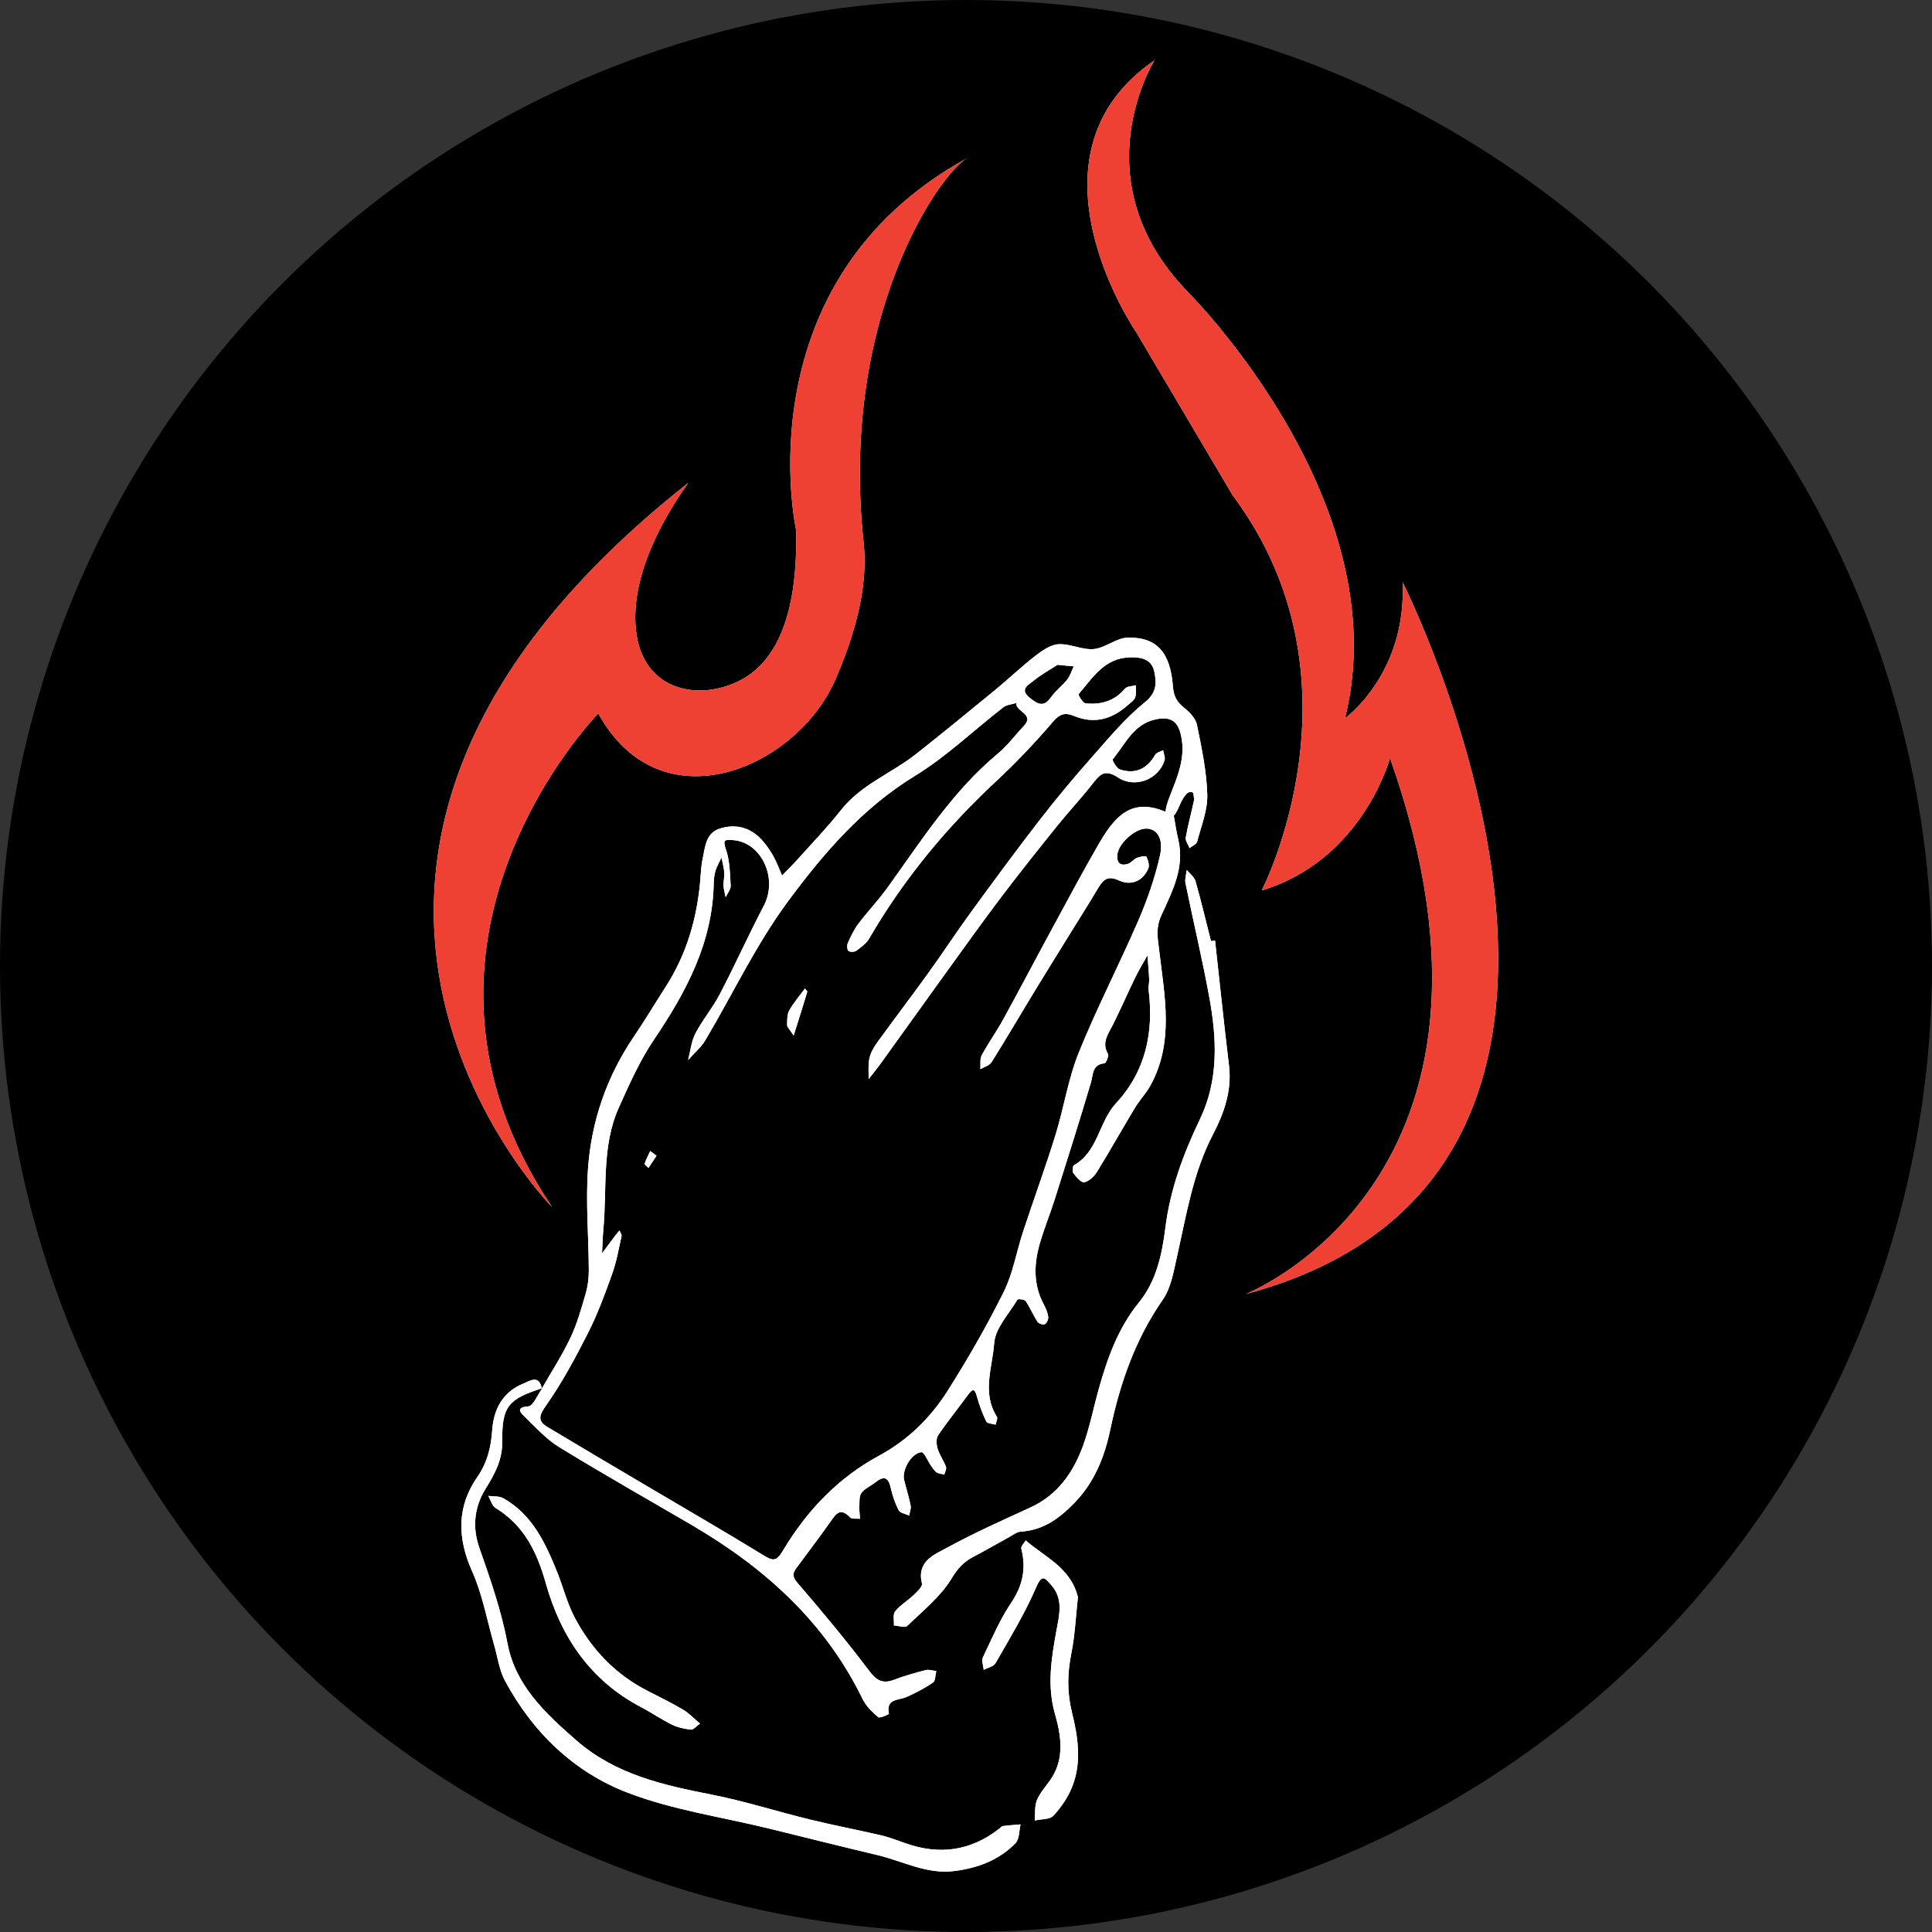
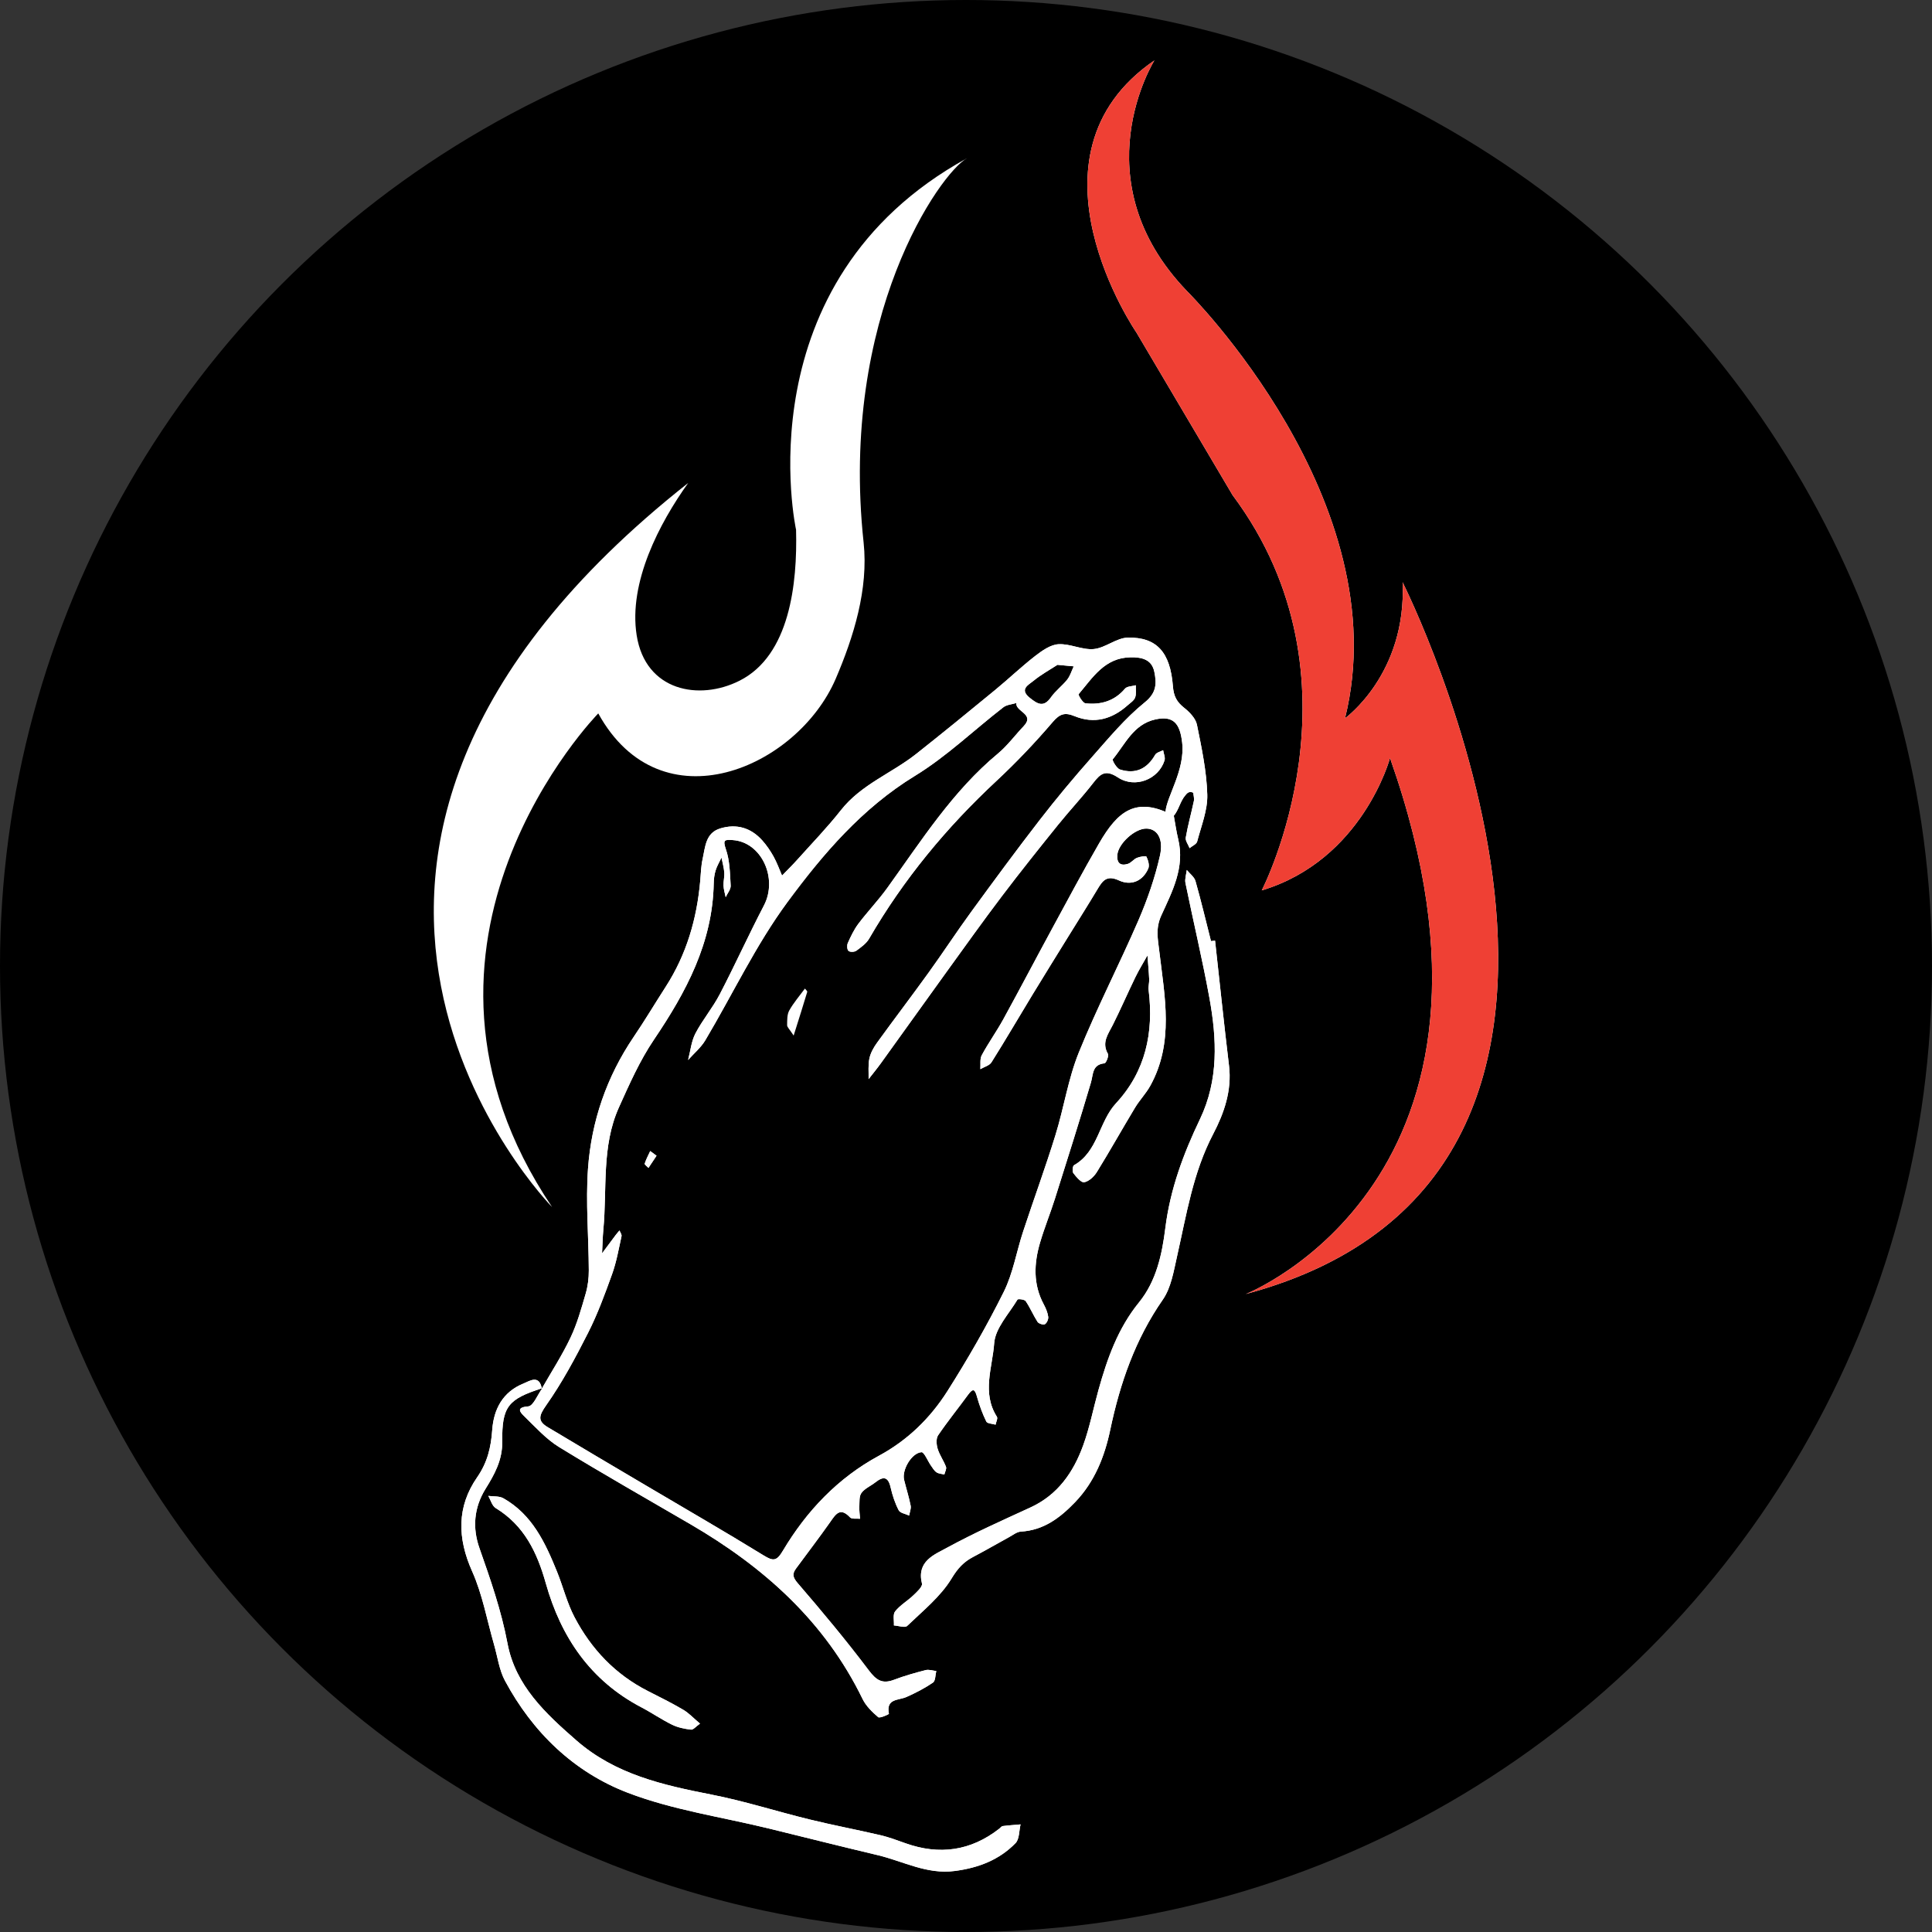
<svg xmlns="http://www.w3.org/2000/svg" version="1.1" width="1024" height="1024">
  <rect width="100%" height="100%" fill="#333333" stroke="none" />
  <svg id="SvgjsSvg1029" viewBox="0 0 1024 1024">
    <g id="SvgjsG1028">
      <circle cx="512" cy="512" r="512" />
      <path d="M287.17,736.01c5.15-9.03,10.85-17.79,15.28-27.18,3.48-7.34,5.69-15.34,7.98-23.2,1.15-3.94,1.67-8.19,1.65-12.29-.08-17.96-1.69-36.02-.43-53.86,1.79-25.2,9.88-48.72,24.19-69.86,5.92-8.72,11.32-17.79,17.03-26.66,11.01-17.11,16.5-36,18.27-56.17.33-3.88.43-7.81,1.28-11.59,1.4-6.31,1.51-13.75,9.36-16.12,8.6-2.6,16.21-.37,22.23,6.35,2.31,2.58,4.31,5.53,6,8.56,1.77,3.2,3.03,6.7,4.49,10.08,2.68-2.78,5.46-5.48,8.04-8.37,7.79-8.7,15.96-17.13,23.18-26.31,10.72-13.63,26.91-19.53,39.94-29.84,14.02-11.09,27.88-22.41,41.69-33.77,7.22-5.92,13.98-12.41,21.34-18.12,3.63-2.8,8.1-5.98,12.35-6.21,6.17-.35,12.6,3.13,18.68,2.56,6.17-.6,12.02-5.94,18.08-6.06,15.22-.29,22.47,7.67,23.86,25.73.41,5.4,2.06,8.37,5.98,11.48,2.87,2.27,6.08,5.61,6.76,8.93,2.49,12.25,5.13,24.66,5.48,37.07.23,8.25-3.2,16.64-5.36,24.87-.37,1.42-2.64,2.35-4.02,3.51-.72-1.9-2.33-3.94-2.02-5.65,1.11-6.49,2.93-12.87,4.29-19.34.29-1.38-.19-2.93-.31-4.39-2.39-1.11-3.44.47-4.27,1.44-2.68,3.13-3.46,7.81-6.17,10.91-1.46-1.48-4.33-1.53-4.27-2.27.56-8.06,10.47-22.12,8.82-36.64-1.15-10.14-4.6-14.45-14.29-12.27-11.57,2.58-15.9,13.13-22.5,21.11-.41.49,2.06,4.82,3.81,5.4,8.14,2.62,14.37-.27,18.66-7.77.7-1.24,2.78-1.67,4.23-2.45.29,1.84,1.24,3.88.74,5.44-3.15,9.98-15.55,15.01-24.74,8.97-6.56-4.31-9.28-1.94-13.07,2.97-5.92,7.63-12.58,14.68-18.64,22.21-10.02,12.43-20,24.91-29.63,37.63-10.06,13.28-19.73,26.85-29.48,40.33-11.63,16.08-23.13,32.25-34.74,48.33-2.08,2.89-4.35,5.63-6.54,8.45.08-3.69-.33-7.48.43-11.01.64-2.95,2.29-5.86,4.1-8.35,8.97-12.41,18.27-24.58,27.22-37.01,7.71-10.68,14.91-21.73,22.68-32.37,11.9-16.31,23.88-32.6,36.23-48.56,8.78-11.36,18-22.39,27.51-33.15,8.99-10.17,17.75-20.8,28.23-29.26,6.37-5.13,6.25-10.17,5.05-16.12-1.32-6.6-6.6-7.84-12.64-7.73-13.67.21-20.02,10.72-27.48,19.53-.33.39,2.16,4.7,3.61,4.85,8.1.89,15.34-1.15,20.95-7.77,1.09-1.3,3.77-1.24,5.73-1.81-.06,2.19.37,4.58-.37,6.52-.62,1.65-2.54,2.85-3.98,4.12-8.25,7.36-17.67,10.02-28.12,5.73-5.15-2.1-7.81-1.26-11.59,3.15-9.32,10.91-19.26,21.38-29.75,31.15-26.52,24.68-49.32,52.23-67.53,83.65-1.51,2.6-4.29,4.56-6.78,6.39-.97.72-3.34.8-4.14.1-.78-.68-.91-2.99-.39-4.14,1.59-3.55,3.28-7.15,5.61-10.25,4.93-6.52,10.62-12.45,15.38-19.07,18.02-24.99,34.54-51.18,58.64-71.18,5.03-4.19,8.99-9.65,13.55-14.43,6.23-6.52-4.37-7.65-3.86-12.31-2.33.72-5.09.87-6.89,2.27-15.63,12.1-30.06,26.08-46.8,36.31-28,17.11-48.76,41.4-67.59,66.91-16.76,22.72-29.03,48.8-43.55,73.24-2.33,3.92-6.06,7.01-9.13,10.47,1.24-4.72,1.69-9.86,3.88-14.06,3.75-7.2,9.13-13.53,12.87-20.72,8.1-15.55,15.34-31.57,23.44-47.11,7.59-14.56-1.42-33.77-16.64-34.68-3.98-.23-5.32-.31-3.55,4.8,2.1,6.04,2.19,12.87,2.56,19.38.1,1.98-1.71,4.06-2.64,6.1-.41-2.02-1.05-4.04-1.15-6.1-.1-2.33.58-4.7.41-7.01-.21-2.64-.97-5.26-1.48-7.88-1.05,2.25-2.39,4.43-3.11,6.78-.68,2.21-.97,4.62-1.01,6.95-.6,31.44-14.62,57.51-31.65,82.72-7.53,11.13-13.09,23.71-18.64,36.04-9.24,20.6-6.17,43.01-8.21,64.66-.39,4.19-.45,8.39-.68,12.6,2.41-3.24,4.8-6.47,7.22-9.69.64-.85,1.34-1.63,2.02-2.43.39,1.03,1.28,2.16,1.07,3.07-1.48,6.7-2.66,13.57-4.97,20-3.81,10.62-7.73,21.3-12.82,31.32-6.68,13.18-13.73,26.33-22.21,38.37-3.9,5.55-4.49,8.27.93,11.53,17.34,10.41,34.76,20.68,52.17,30.97,20.76,12.29,41.67,24.33,62.21,36.97,5.24,3.24,6.97,2.99,10.27-2.56,12.58-21.09,29.18-38.54,50.91-50.29,15.2-8.23,27.13-19.9,36.19-34.14,10.82-17.05,20.95-34.66,29.94-52.74,4.93-9.92,6.74-21.36,10.27-32.02,5.61-17.05,11.81-33.9,17.11-51.05,4.49-14.47,6.72-29.77,12.37-43.73,9.61-23.77,21.46-46.62,31.65-70.17,4.74-10.99,8.72-22.5,11.36-34.17,2.06-9.18-1.61-14.31-7.2-14.37-6.1-.06-14.93,8-15.4,14.02-.35,4.33,1.73,5.92,5.63,4.68,1.75-.56,3.05-2.47,4.78-3.18,1.59-.66,4.78-1.15,5.03-.62.89,1.86,1.71,4.56.99,6.25-3.01,6.89-9.24,9.24-15.53,6.35-6.52-3.01-8.7.12-11.42,4.66-4.82,8.06-9.84,16-14.78,23.98-6.56,10.62-13.15,21.2-19.63,31.86-7.28,11.96-14.31,24.06-21.77,35.9-1.11,1.75-3.9,2.43-5.9,3.63.21-2.47-.33-5.36.74-7.38,3.51-6.52,7.86-12.58,11.42-19.05,8.82-16.06,17.32-32.29,26.06-48.39,8.14-14.99,16.17-30.06,24.7-44.83,9.86-17.05,19.61-25.34,39.63-14.62.76,4.14,1.34,8.33,2.33,12.41,3.63,14.93-3.22,27.79-8.95,40.35-3.13,6.85-1.86,12.41-1.09,18.91,2.85,24.1,7.94,48.47-4.8,71.46-2.27,4.08-5.63,7.53-8.04,11.53-6.82,11.32-13.28,22.87-20.23,34.12-1.48,2.39-4.16,4.93-6.7,5.42-1.59.33-4.19-2.78-5.75-4.8-.68-.87-.39-3.81.33-4.23,12.82-7.26,13.11-22.97,22.29-32.87,15.59-16.8,20.06-37.44,17.26-59.94-.23-1.9.39-3.9.29-5.84-.19-4.19-.6-8.37-.91-12.56-2.16,3.86-4.49,7.63-6.43,11.61-4.08,8.39-7.77,16.95-11.96,25.28-2.43,4.89-6.02,9.24-2.58,15.26.62,1.07-.97,4.95-1.79,5.05-6.64.68-5.9,5.77-7.22,10.25-6.08,20.56-12.58,40.99-19.03,61.44-2.47,7.81-5.59,15.44-7.9,23.3-3.26,11.07-3.77,22.14,1.96,32.8,1.09,2.04,2.04,4.29,2.35,6.54.19,1.28-.72,3.34-1.77,3.96-.82.47-3.28-.31-3.88-1.24-2.29-3.55-3.92-7.53-6.29-11.01-.62-.91-4.06-1.3-4.35-.8-4.54,7.59-11.79,15.15-12.35,23.15-.89,12.72-6.66,26.27,1.44,38.93.58.89-.43,2.78-.7,4.21-1.69-.52-4.37-.56-4.91-1.65-2.04-4.16-3.65-8.58-4.91-13.05-1.07-3.86-1.96-5.01-4.76-1.15-5.26,7.22-10.89,14.14-15.9,21.53-1.13,1.69-.89,4.93-.21,7.11,1.01,3.32,3.18,6.27,4.41,9.55.41,1.09-.54,2.7-.87,4.08-1.4-.37-3.03-.41-4.16-1.18-1.22-.82-2.04-2.29-2.95-3.57-1.73-2.47-3.59-7.22-5.03-7.09-5.32.47-10.45,9.51-9.2,14.64,1.13,4.58,2.56,9.07,3.48,13.69.33,1.63-.52,3.48-.8,5.26-1.9-.91-4.76-1.32-5.53-2.8-1.96-3.77-3.34-7.94-4.29-12.12-1.32-5.84-3.94-5.94-8.06-2.7-2.45,1.94-5.63,3.24-7.4,5.63-1.3,1.75-.99,4.8-1.11,7.3-.1,2.12.23,4.27.37,6.39-1.81-.21-4.35.29-5.3-.74-5.32-5.65-7.65-1.61-10.58,2.56-5.84,8.29-12.02,16.35-18.04,24.54-2.12,2.89-1.77,4.7.91,7.81,12.95,15.03,25.67,30.29,37.61,46.12,3.98,5.3,7.18,7.42,13.4,5.05,5.46-2.08,11.11-3.67,16.78-5.13,1.73-.43,3.75.29,5.63.49-.54,2.1-.41,5.2-1.75,6.12-4.39,3.01-9.2,5.48-14.08,7.65-4.23,1.88-10.93.7-9.28,8.89.06.27-4.85,2.52-5.69,1.79-3.2-2.74-6.47-5.92-8.27-9.63-20.04-41.2-52.45-70.02-91.2-92.6-23.28-13.57-46.72-26.87-69.69-40.95-6.85-4.21-12.45-10.49-18.31-16.19-2.31-2.23-4.7-4.82,2-5.34,2.68-.21,4.91-6.14,7.34-9.46l-.12.21-.02-.16ZM560.49,352.37c-4.04,2.62-8.74,5.2-12.8,8.54-2.49,2.06-7.57,4.37-1.92,8.93,4.06,3.26,7.34,5.38,11.26-.25,2.41-3.44,5.98-6.06,8.62-9.38,1.57-2,2.33-4.66,3.44-7.03-2.47-.23-4.93-.47-8.58-.8h-.02Z" fill="#fff" />
      <path d="M644.01,498.56c2.45,22.1,4.74,44.23,7.4,66.33,1.59,13.11-2.7,25.28-8.33,36.02-10.78,20.56-14.21,42.85-19.2,64.89-1.79,7.9-3.15,16.7-7.59,23.07-14.58,20.99-22.64,44.21-27.84,68.97-2.97,14.08-8.19,27.46-18.58,38.29-8.06,8.39-16.68,14.93-28.78,15.65-2.1.12-4.14,1.75-6.12,2.85-6.41,3.51-12.74,7.2-19.22,10.6-5.01,2.64-8.12,6-11.34,11.32-5.84,9.67-15.26,17.22-23.59,25.22-1.18,1.13-4.64-.1-7.03-.25.14-2.54-.64-5.86.66-7.46,2.62-3.3,6.54-5.53,9.63-8.49,1.9-1.81,4.99-4.62,4.58-6.25-2.91-11.86,6.52-15.3,13.46-19.09,14.29-7.79,29.22-14.43,44.02-21.24,14.52-6.66,22.8-18.66,27.98-32.95,3.44-9.48,5.36-19.51,8.08-29.26,4.64-16.66,10.33-32.76,21.48-46.47,9.22-11.32,12.25-25.55,13.96-39.32,2.56-20.62,9.57-39.44,18.35-57.77,10-20.89,8.97-42.54,5.03-64.29-3.71-20.39-8.56-40.6-12.7-60.91-.43-2.16.43-4.6.7-6.91,1.59,1.96,4,3.67,4.62,5.9,2.99,10.52,5.51,21.2,8.21,31.79.72-.08,1.46-.16,2.19-.25l-.04.02Z" fill="#fff" />
      <path d="M287.27,735.8c-17.9,5.79-21.3,9.53-21.07,28.31.12,9.81-4.14,17.42-8.8,24.91-6.35,10.21-6.99,20.97-3.3,31.48,5.84,16.62,11.59,33.07,14.89,50.56,4.21,22.33,20.12,37.11,36.56,51.44,20.74,18.08,45.9,23.63,71.69,28.7,17.46,3.42,34.54,8.93,51.86,13.15,12.45,3.05,25.05,5.42,37.53,8.33,4.56,1.07,8.97,2.74,13.38,4.31,17.94,6.37,34.5,4.04,49.59-7.71.62-.47,1.18-1.32,1.84-1.42,3.15-.41,6.33-.6,9.48-.89-.82,3.36-.58,7.75-2.64,9.9-8.7,8.95-19.67,13.13-32.17,14.78-14.82,1.98-27.4-5.18-40.93-8.39-19.28-4.58-38.5-9.42-57.75-14.14-24.97-6.1-50.83-9.79-74.66-18.91-28.56-10.93-50.43-32-65.13-59.4-3.05-5.69-3.9-12.6-5.73-18.95-3.77-13.05-6.17-26.72-11.65-38.99-7.9-17.65-8.19-34.25,2.64-49.88,5.48-7.9,7.34-15.94,7.98-25.03.8-11.22,5.69-20.25,16.52-24.64,3.28-1.34,8.41-4.97,9.77,2.7l.12-.21v-.02Z" fill="#fff" />
-       <path d="M571.33,846.42c-1.11,10.04-1.55,20.23-3.53,30.1-2.12,10.6-2.25,20.6.39,31.26,3.2,12.85,5.22,26.33.1,39.22-2.23,5.61-5.86,10.95-9.96,15.36-1.96,2.1-6.52,1.77-9.9,2.54.33-3.65-.16-7.67,1.2-10.89,1.77-4.16,5.13-7.61,7.65-11.48,7.09-10.91,5.03-23.05,1.9-34.02-4.31-15.11-1.94-29.36.7-43.98,1.51-8.35,3.98-16.95-2.74-24.47-3.36-3.77-4.82-5.98-7.96,1.28-6,13.92-14,26.99-21.55,40.21-1.01,1.77-4.1,2.37-6.23,3.51-.21-2.21-1.28-4.85-.47-6.56,4.68-9.81,8.97-19.98,14.99-28.93,6.19-9.2,8.08-18.27,5.38-28.8-.29-1.15,1.53-2.87,2.35-4.33,10.02,8.82,23.77,14.33,27.65,30.02l.02-.02Z" fill="#fff" />
      <path d="M371.02,913.56c-2.08,1.44-3.53,3.32-4.76,3.18-3.42-.39-6.99-1.11-10.06-2.62-5.59-2.74-10.76-6.33-16.29-9.22-26.95-14.12-42.6-37.2-50.62-65.73-4.62-16.43-11.48-30.68-26.58-39.88-1.9-1.15-2.64-4.25-3.92-6.43,2.68.37,5.77,0,7.98,1.24,15.3,8.62,22.25,23.59,28.47,38.95,3.22,7.96,5.28,16.5,9.24,24.04,8.91,16.99,21.69,30.47,39.01,39.24,6.27,3.18,12.58,6.31,18.64,9.88,2.95,1.73,5.38,4.39,8.89,7.34v.02Z" fill="#fff" />
-       <path d="M420.65,548.87c-2.25-3.46-3.48-4.49-3.46-5.51.04-2.64-.06-5.65,1.13-7.79,2.31-4.12,5.48-7.77,8.31-11.61.43.6,1.34,1.34,1.22,1.77-2.04,6.87-4.23,13.69-7.2,23.15v-.02Z" fill="#fff" />
      <path d="M347.97,612.58c-1.53,2.31-2.91,4.37-4.27,6.43-.7-.76-2.14-1.75-2-2.25.74-2.31,1.9-4.45,2.93-6.68.85.62,1.67,1.24,3.34,2.47v.02Z" fill="#fff" />
      <path d="M287.17,736.01c5.15-9.03,10.85-17.79,15.28-27.18,3.48-7.34,5.69-15.34,7.98-23.2,1.15-3.94,1.67-8.19,1.65-12.29-.08-17.96-1.69-36.02-.43-53.86,1.79-25.2,9.88-48.72,24.19-69.86,5.92-8.72,11.32-17.79,17.03-26.66,11.01-17.11,16.5-36,18.27-56.17.33-3.88.43-7.81,1.28-11.59,1.4-6.31,1.51-13.75,9.36-16.12,8.6-2.6,16.21-.37,22.23,6.35,2.31,2.58,4.31,5.53,6,8.56,1.77,3.2,3.03,6.7,4.49,10.08,2.68-2.78,5.46-5.48,8.04-8.37,7.79-8.7,15.96-17.13,23.18-26.31,10.72-13.63,26.91-19.53,39.94-29.84,14.02-11.09,27.88-22.41,41.69-33.77,7.22-5.92,13.98-12.41,21.34-18.12,3.63-2.8,8.1-5.98,12.35-6.21,6.17-.35,12.6,3.13,18.68,2.56,6.17-.6,12.02-5.94,18.08-6.06,15.22-.29,22.47,7.67,23.86,25.73.41,5.4,2.06,8.37,5.98,11.48,2.87,2.27,6.08,5.61,6.76,8.93,2.49,12.25,5.13,24.66,5.48,37.07.23,8.25-3.2,16.64-5.36,24.87-.37,1.42-2.64,2.35-4.02,3.51-.72-1.9-2.33-3.94-2.02-5.65,1.11-6.49,2.93-12.87,4.29-19.34.29-1.38-.19-2.93-.31-4.39-2.39-1.11-3.44.47-4.27,1.44-2.68,3.13-3.46,7.81-6.17,10.91-1.46-1.48-4.33-1.53-4.27-2.27.56-8.06,10.47-22.12,8.82-36.64-1.15-10.14-4.6-14.45-14.29-12.27-11.57,2.58-15.9,13.13-22.5,21.11-.41.49,2.06,4.82,3.81,5.4,8.14,2.62,14.37-.27,18.66-7.77.7-1.24,2.78-1.67,4.23-2.45.29,1.84,1.24,3.88.74,5.44-3.15,9.98-15.55,15.01-24.74,8.97-6.56-4.31-9.28-1.94-13.07,2.97-5.92,7.63-12.58,14.68-18.64,22.21-10.02,12.43-20,24.91-29.63,37.63-10.06,13.28-19.73,26.85-29.48,40.33-11.63,16.08-23.13,32.25-34.74,48.33-2.08,2.89-4.35,5.63-6.54,8.45.08-3.69-.33-7.48.43-11.01.64-2.95,2.29-5.86,4.1-8.35,8.97-12.41,18.27-24.58,27.22-37.01,7.71-10.68,14.91-21.73,22.68-32.37,11.9-16.31,23.88-32.6,36.23-48.56,8.78-11.36,18-22.39,27.51-33.15,8.99-10.17,17.75-20.8,28.23-29.26,6.37-5.13,6.25-10.17,5.05-16.12-1.32-6.6-6.6-7.84-12.64-7.73-13.67.21-20.02,10.72-27.48,19.53-.33.39,2.16,4.7,3.61,4.85,8.1.89,15.34-1.15,20.95-7.77,1.09-1.3,3.77-1.24,5.73-1.81-.06,2.19.37,4.58-.37,6.52-.62,1.65-2.54,2.85-3.98,4.12-8.25,7.36-17.67,10.02-28.12,5.73-5.15-2.1-7.81-1.26-11.59,3.15-9.32,10.91-19.26,21.38-29.75,31.15-26.52,24.68-49.32,52.23-67.53,83.65-1.51,2.6-4.29,4.56-6.78,6.39-.97.72-3.34.8-4.14.1-.78-.68-.91-2.99-.39-4.14,1.59-3.55,3.28-7.15,5.61-10.25,4.93-6.52,10.62-12.45,15.38-19.07,18.02-24.99,34.54-51.18,58.64-71.18,5.03-4.19,8.99-9.65,13.55-14.43,6.23-6.52-4.37-7.65-3.86-12.31-2.33.72-5.09.87-6.89,2.27-15.63,12.1-30.06,26.08-46.8,36.31-28,17.11-48.76,41.4-67.59,66.91-16.76,22.72-29.03,48.8-43.55,73.24-2.33,3.92-6.06,7.01-9.13,10.47,1.24-4.72,1.69-9.86,3.88-14.06,3.75-7.2,9.13-13.53,12.87-20.72,8.1-15.55,15.34-31.57,23.44-47.11,7.59-14.56-1.42-33.77-16.64-34.68-3.98-.23-5.32-.31-3.55,4.8,2.1,6.04,2.19,12.87,2.56,19.38.1,1.98-1.71,4.06-2.64,6.1-.41-2.02-1.05-4.04-1.15-6.1-.1-2.33.58-4.7.41-7.01-.21-2.64-.97-5.26-1.48-7.88-1.05,2.25-2.39,4.43-3.11,6.78-.68,2.21-.97,4.62-1.01,6.95-.6,31.44-14.62,57.51-31.65,82.72-7.53,11.13-13.09,23.71-18.64,36.04-9.24,20.6-6.17,43.01-8.21,64.66-.39,4.19-.45,8.39-.68,12.6,2.41-3.24,4.8-6.47,7.22-9.69.64-.85,1.34-1.63,2.02-2.43.39,1.03,1.28,2.16,1.07,3.07-1.48,6.7-2.66,13.57-4.97,20-3.81,10.62-7.73,21.3-12.82,31.32-6.68,13.18-13.73,26.33-22.21,38.37-3.9,5.55-4.49,8.27.93,11.53,17.34,10.41,34.76,20.68,52.17,30.97,20.76,12.29,41.67,24.33,62.21,36.97,5.24,3.24,6.97,2.99,10.27-2.56,12.58-21.09,29.18-38.54,50.91-50.29,15.2-8.23,27.13-19.9,36.19-34.14,10.82-17.05,20.95-34.66,29.94-52.74,4.93-9.92,6.74-21.36,10.27-32.02,5.61-17.05,11.81-33.9,17.11-51.05,4.49-14.47,6.72-29.77,12.37-43.73,9.61-23.77,21.46-46.62,31.65-70.17,4.74-10.99,8.72-22.5,11.36-34.17,2.06-9.18-1.61-14.31-7.2-14.37-6.1-.06-14.93,8-15.4,14.02-.35,4.33,1.73,5.92,5.63,4.68,1.75-.56,3.05-2.47,4.78-3.18,1.59-.66,4.78-1.15,5.03-.62.89,1.86,1.71,4.56.99,6.25-3.01,6.89-9.24,9.24-15.53,6.35-6.52-3.01-8.7.12-11.42,4.66-4.82,8.06-9.84,16-14.78,23.98-6.56,10.62-13.15,21.2-19.63,31.86-7.28,11.96-14.31,24.06-21.77,35.9-1.11,1.75-3.9,2.43-5.9,3.63.21-2.47-.33-5.36.74-7.38,3.51-6.52,7.86-12.58,11.42-19.05,8.82-16.06,17.32-32.29,26.06-48.39,8.14-14.99,16.17-30.06,24.7-44.83,9.86-17.05,19.61-25.34,39.63-14.62.76,4.14,1.34,8.33,2.33,12.41,3.63,14.93-3.22,27.79-8.95,40.35-3.13,6.85-1.86,12.41-1.09,18.91,2.85,24.1,7.94,48.47-4.8,71.46-2.27,4.08-5.63,7.53-8.04,11.53-6.82,11.32-13.28,22.87-20.23,34.12-1.48,2.39-4.16,4.93-6.7,5.42-1.59.33-4.19-2.78-5.75-4.8-.68-.87-.39-3.81.33-4.23,12.82-7.26,13.11-22.97,22.29-32.87,15.59-16.8,20.06-37.44,17.26-59.94-.23-1.9.39-3.9.29-5.84-.19-4.19-.6-8.37-.91-12.56-2.16,3.86-4.49,7.63-6.43,11.61-4.08,8.39-7.77,16.95-11.96,25.28-2.43,4.89-6.02,9.24-2.58,15.26.62,1.07-.97,4.95-1.79,5.05-6.64.68-5.9,5.77-7.22,10.25-6.08,20.56-12.58,40.99-19.03,61.44-2.47,7.81-5.59,15.44-7.9,23.3-3.26,11.07-3.77,22.14,1.96,32.8,1.09,2.04,2.04,4.29,2.35,6.54.19,1.28-.72,3.34-1.77,3.96-.82.47-3.28-.31-3.88-1.24-2.29-3.55-3.92-7.53-6.29-11.01-.62-.91-4.06-1.3-4.35-.8-4.54,7.59-11.79,15.15-12.35,23.15-.89,12.72-6.66,26.27,1.44,38.93.58.89-.43,2.78-.7,4.21-1.69-.52-4.37-.56-4.91-1.65-2.04-4.16-3.65-8.58-4.91-13.05-1.07-3.86-1.96-5.01-4.76-1.15-5.26,7.22-10.89,14.14-15.9,21.53-1.13,1.69-.89,4.93-.21,7.11,1.01,3.32,3.18,6.27,4.41,9.55.41,1.09-.54,2.7-.87,4.08-1.4-.37-3.03-.41-4.16-1.18-1.22-.82-2.04-2.29-2.95-3.57-1.73-2.47-3.59-7.22-5.03-7.09-5.32.47-10.45,9.51-9.2,14.64,1.13,4.58,2.56,9.07,3.48,13.69.33,1.63-.52,3.48-.8,5.26-1.9-.91-4.76-1.32-5.53-2.8-1.96-3.77-3.34-7.94-4.29-12.12-1.32-5.84-3.94-5.94-8.06-2.7-2.45,1.94-5.63,3.24-7.4,5.63-1.3,1.75-.99,4.8-1.11,7.3-.1,2.12.23,4.27.37,6.39-1.81-.21-4.35.29-5.3-.74-5.32-5.65-7.65-1.61-10.58,2.56-5.84,8.29-12.02,16.35-18.04,24.54-2.12,2.89-1.77,4.7.91,7.81,12.95,15.03,25.67,30.29,37.61,46.12,3.98,5.3,7.18,7.42,13.4,5.05,5.46-2.08,11.11-3.67,16.78-5.13,1.73-.43,3.75.29,5.63.49-.54,2.1-.41,5.2-1.75,6.12-4.39,3.01-9.2,5.48-14.08,7.65-4.23,1.88-10.93.7-9.28,8.89.06.27-4.85,2.52-5.69,1.79-3.2-2.74-6.47-5.92-8.27-9.63-20.04-41.2-52.45-70.02-91.2-92.6-23.28-13.57-46.72-26.87-69.69-40.95-6.85-4.21-12.45-10.49-18.31-16.19-2.31-2.23-4.7-4.82,2-5.34,2.68-.21,4.91-6.14,7.34-9.46l-.12.21-.02-.16ZM560.49,352.37c-4.04,2.62-8.74,5.2-12.8,8.54-2.49,2.06-7.57,4.37-1.92,8.93,4.06,3.26,7.34,5.38,11.26-.25,2.41-3.44,5.98-6.06,8.62-9.38,1.57-2,2.33-4.66,3.44-7.03-2.47-.23-4.93-.47-8.58-.8h-.02Z" fill="#fff" />
      <path d="M644.01,498.56c2.45,22.1,4.74,44.23,7.4,66.33,1.59,13.11-2.7,25.28-8.33,36.02-10.78,20.56-14.21,42.85-19.2,64.89-1.79,7.9-3.15,16.7-7.59,23.07-14.58,20.99-22.64,44.21-27.84,68.97-2.97,14.08-8.19,27.46-18.58,38.29-8.06,8.39-16.68,14.93-28.78,15.65-2.1.12-4.14,1.75-6.12,2.85-6.41,3.51-12.74,7.2-19.22,10.6-5.01,2.64-8.12,6-11.34,11.32-5.84,9.67-15.26,17.22-23.59,25.22-1.18,1.13-4.64-.1-7.03-.25.14-2.54-.64-5.86.66-7.46,2.62-3.3,6.54-5.53,9.63-8.49,1.9-1.81,4.99-4.62,4.58-6.25-2.91-11.86,6.52-15.3,13.46-19.09,14.29-7.79,29.22-14.43,44.02-21.24,14.52-6.66,22.8-18.66,27.98-32.95,3.44-9.48,5.36-19.51,8.08-29.26,4.64-16.66,10.33-32.76,21.48-46.47,9.22-11.32,12.25-25.55,13.96-39.32,2.56-20.62,9.57-39.44,18.35-57.77,10-20.89,8.97-42.54,5.03-64.29-3.71-20.39-8.56-40.6-12.7-60.91-.43-2.16.43-4.6.7-6.91,1.59,1.96,4,3.67,4.62,5.9,2.99,10.52,5.51,21.2,8.21,31.79.72-.08,1.46-.16,2.19-.25l-.04.02Z" fill="#fff" />
      <path d="M287.27,735.8c-17.9,5.79-21.3,9.53-21.07,28.31.12,9.81-4.14,17.42-8.8,24.91-6.35,10.21-6.99,20.97-3.3,31.48,5.84,16.62,11.59,33.07,14.89,50.56,4.21,22.33,20.12,37.11,36.56,51.44,20.74,18.08,45.9,23.63,71.69,28.7,17.46,3.42,34.54,8.93,51.86,13.15,12.45,3.05,25.05,5.42,37.53,8.33,4.56,1.07,8.97,2.74,13.38,4.31,17.94,6.37,34.5,4.04,49.59-7.71.62-.47,1.18-1.32,1.84-1.42,3.15-.41,6.33-.6,9.48-.89-.82,3.36-.58,7.75-2.64,9.9-8.7,8.95-19.67,13.13-32.17,14.78-14.82,1.98-27.4-5.18-40.93-8.39-19.28-4.58-38.5-9.42-57.75-14.14-24.97-6.1-50.83-9.79-74.66-18.91-28.56-10.93-50.43-32-65.13-59.4-3.05-5.69-3.9-12.6-5.73-18.95-3.77-13.05-6.17-26.72-11.65-38.99-7.9-17.65-8.19-34.25,2.64-49.88,5.48-7.9,7.34-15.94,7.98-25.03.8-11.22,5.69-20.25,16.52-24.64,3.28-1.34,8.41-4.97,9.77,2.7l.12-.21v-.02Z" fill="#fff" />
-       <path d="M571.33,846.42c-1.11,10.04-1.55,20.23-3.53,30.1-2.12,10.6-2.25,20.6.39,31.26,3.2,12.85,5.22,26.33.1,39.22-2.23,5.61-5.86,10.95-9.96,15.36-1.96,2.1-6.52,1.77-9.9,2.54.33-3.65-.16-7.67,1.2-10.89,1.77-4.16,5.13-7.61,7.65-11.48,7.09-10.91,5.03-23.05,1.9-34.02-4.31-15.11-1.94-29.36.7-43.98,1.51-8.35,3.98-16.95-2.74-24.47-3.36-3.77-4.82-5.98-7.96,1.28-6,13.92-14,26.99-21.55,40.21-1.01,1.77-4.1,2.37-6.23,3.51-.21-2.21-1.28-4.85-.47-6.56,4.68-9.81,8.97-19.98,14.99-28.93,6.19-9.2,8.08-18.27,5.38-28.8-.29-1.15,1.53-2.87,2.35-4.33,10.02,8.82,23.77,14.33,27.65,30.02l.02-.02Z" fill="#fff" />
      <path d="M371.02,913.56c-2.08,1.44-3.53,3.32-4.76,3.18-3.42-.39-6.99-1.11-10.06-2.62-5.59-2.74-10.76-6.33-16.29-9.22-26.95-14.12-42.6-37.2-50.62-65.73-4.62-16.43-11.48-30.68-26.58-39.88-1.9-1.15-2.64-4.25-3.92-6.43,2.68.37,5.77,0,7.98,1.24,15.3,8.62,22.25,23.59,28.47,38.95,3.22,7.96,5.28,16.5,9.24,24.04,8.91,16.99,21.69,30.47,39.01,39.24,6.27,3.18,12.58,6.31,18.64,9.88,2.95,1.73,5.38,4.39,8.89,7.34v.02Z" fill="#fff" />
      <path d="M420.65,548.87c-2.25-3.46-3.48-4.49-3.46-5.51.04-2.64-.06-5.65,1.13-7.79,2.31-4.12,5.48-7.77,8.31-11.61.43.6,1.34,1.34,1.22,1.77-2.04,6.87-4.23,13.69-7.2,23.15v-.02Z" fill="#fff" />
      <path d="M347.97,612.58c-1.53,2.31-2.91,4.37-4.27,6.43-.7-.76-2.14-1.75-2-2.25.74-2.31,1.9-4.45,2.93-6.68.85.62,1.67,1.24,3.34,2.47v.02Z" fill="#fff" />
      <path d="M512.49,83.88c-119.47,65.63-90.56,196.91-90.56,196.91.74,28.52-3.32,66.58-29.96,80-21.38,10.78-49.86,5.57-54.52-24.06-4.43-28.08,12.12-59.55,27.32-80.76-253.18,199.78-72.15,383.8-72.15,383.8-94.5-140.31,24.47-261.65,24.47-261.65,33.32,60.5,105.57,28.89,125.88-18.41,9.42-22,17.42-47.46,14.76-72.19-12.91-120.1,40.72-195.92,54.76-203.63h-.02Z" fill="#fff" />
-       <path d="M512.49,83.88c-119.47,65.63-90.56,196.91-90.56,196.91.74,28.52-3.32,66.58-29.96,80-21.38,10.78-49.86,5.57-54.52-24.06-4.43-28.08,12.12-59.55,27.32-80.76-253.18,199.78-72.15,383.8-72.15,383.8-94.5-140.31,24.47-261.65,24.47-261.65,33.32,60.5,105.57,28.89,125.88-18.41,9.42-22,17.42-47.46,14.76-72.19-12.91-120.1,40.72-195.92,54.76-203.63h-.02Z" fill="#ef4034" />
      <path d="M653.31,262.46c73.16,97.96,15.44,209.47,15.44,209.47,53.55-16.17,67.98-70.17,67.98-70.17,78.8,223.07-76.45,284.11-76.45,284.11,240.7-64.6,83.13-377.26,83.13-377.26,2.19,48.66-30.52,72.08-30.52,72.08,28.6-114.95-83.73-226.37-83.73-226.37-56.95-59.13-17.3-122.31-17.3-122.31-73.96,50.68-9.46,144.35-9.46,144.35" fill="#fff" />
      <path d="M653.31,262.46c73.16,97.96,15.44,209.47,15.44,209.47,53.55-16.17,67.98-70.17,67.98-70.17,78.8,223.07-76.45,284.11-76.45,284.11,240.7-64.6,83.13-377.26,83.13-377.26,2.19,48.66-30.52,72.08-30.52,72.08,28.6-114.95-83.73-226.37-83.73-226.37-56.95-59.13-17.3-122.31-17.3-122.31-73.96,50.68-9.46,144.35-9.46,144.35l50.91,86.1Z" fill="#ef4034" />
      <rect width="1024" height="1024" fill="none" />
    </g>
  </svg>
  <style>@media (prefers-color-scheme: light) { :root { filter: none; } }
@media (prefers-color-scheme: dark) { :root { filter: none; } }
</style>
</svg>